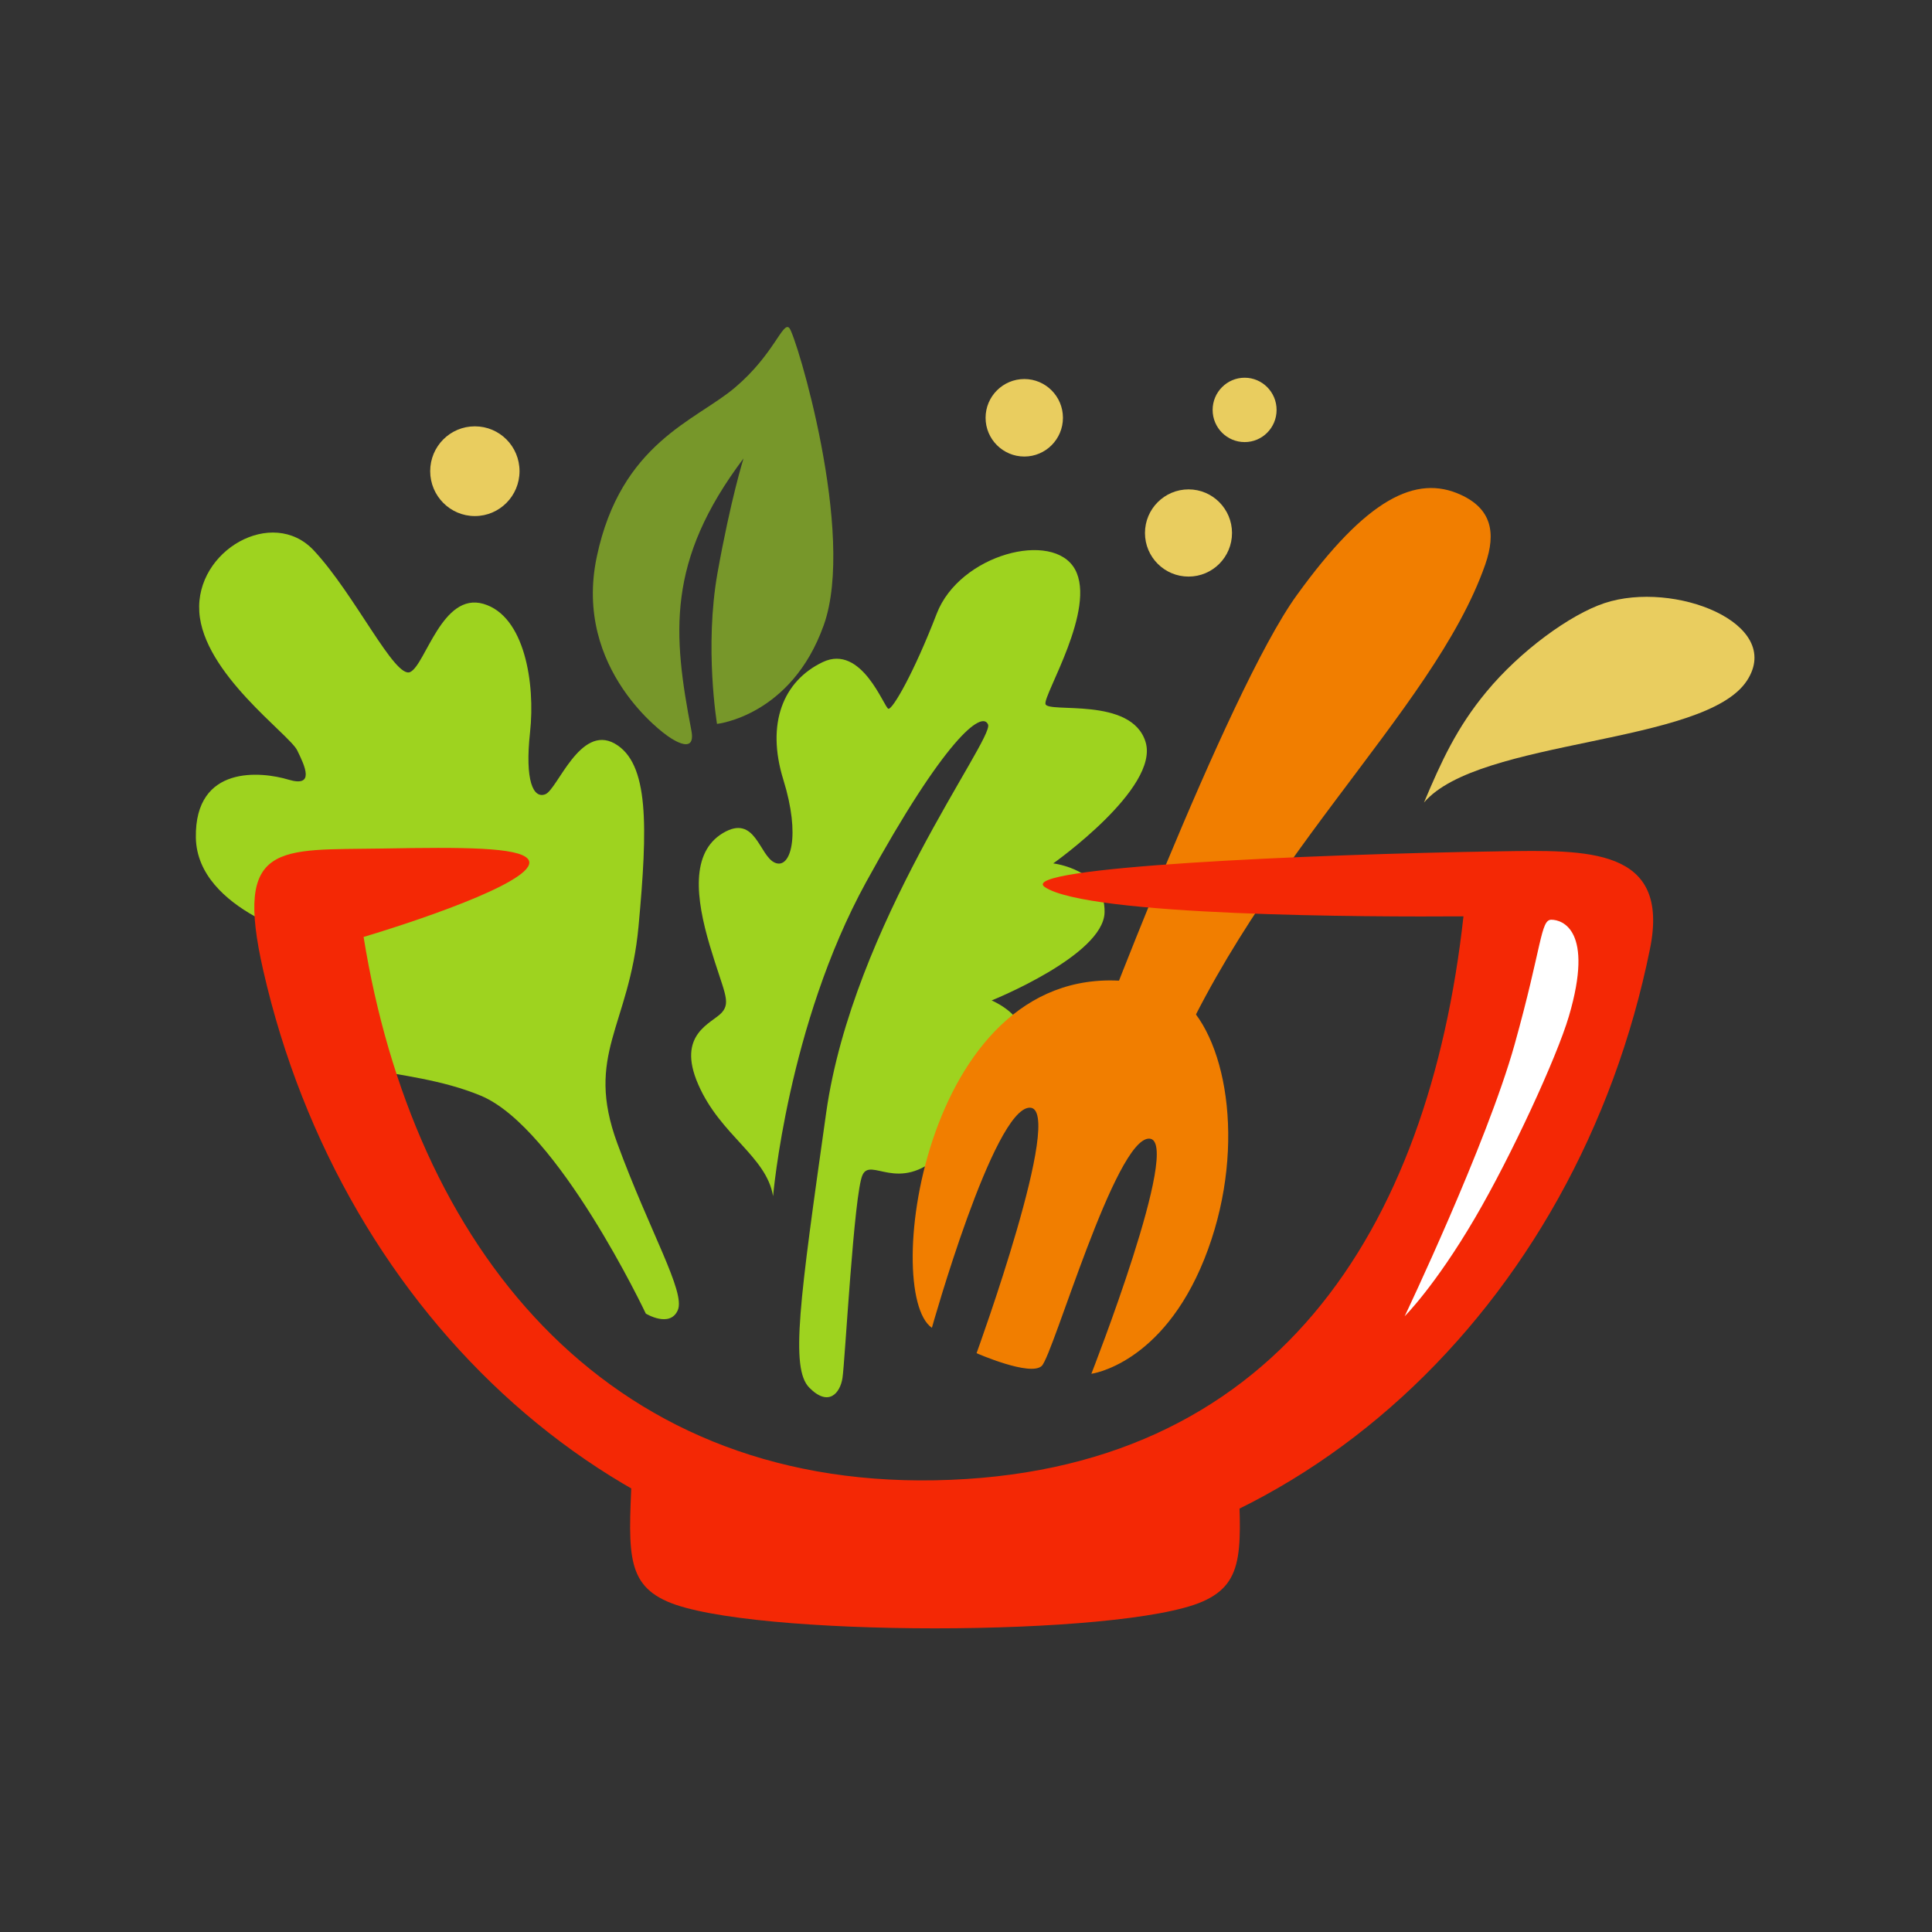
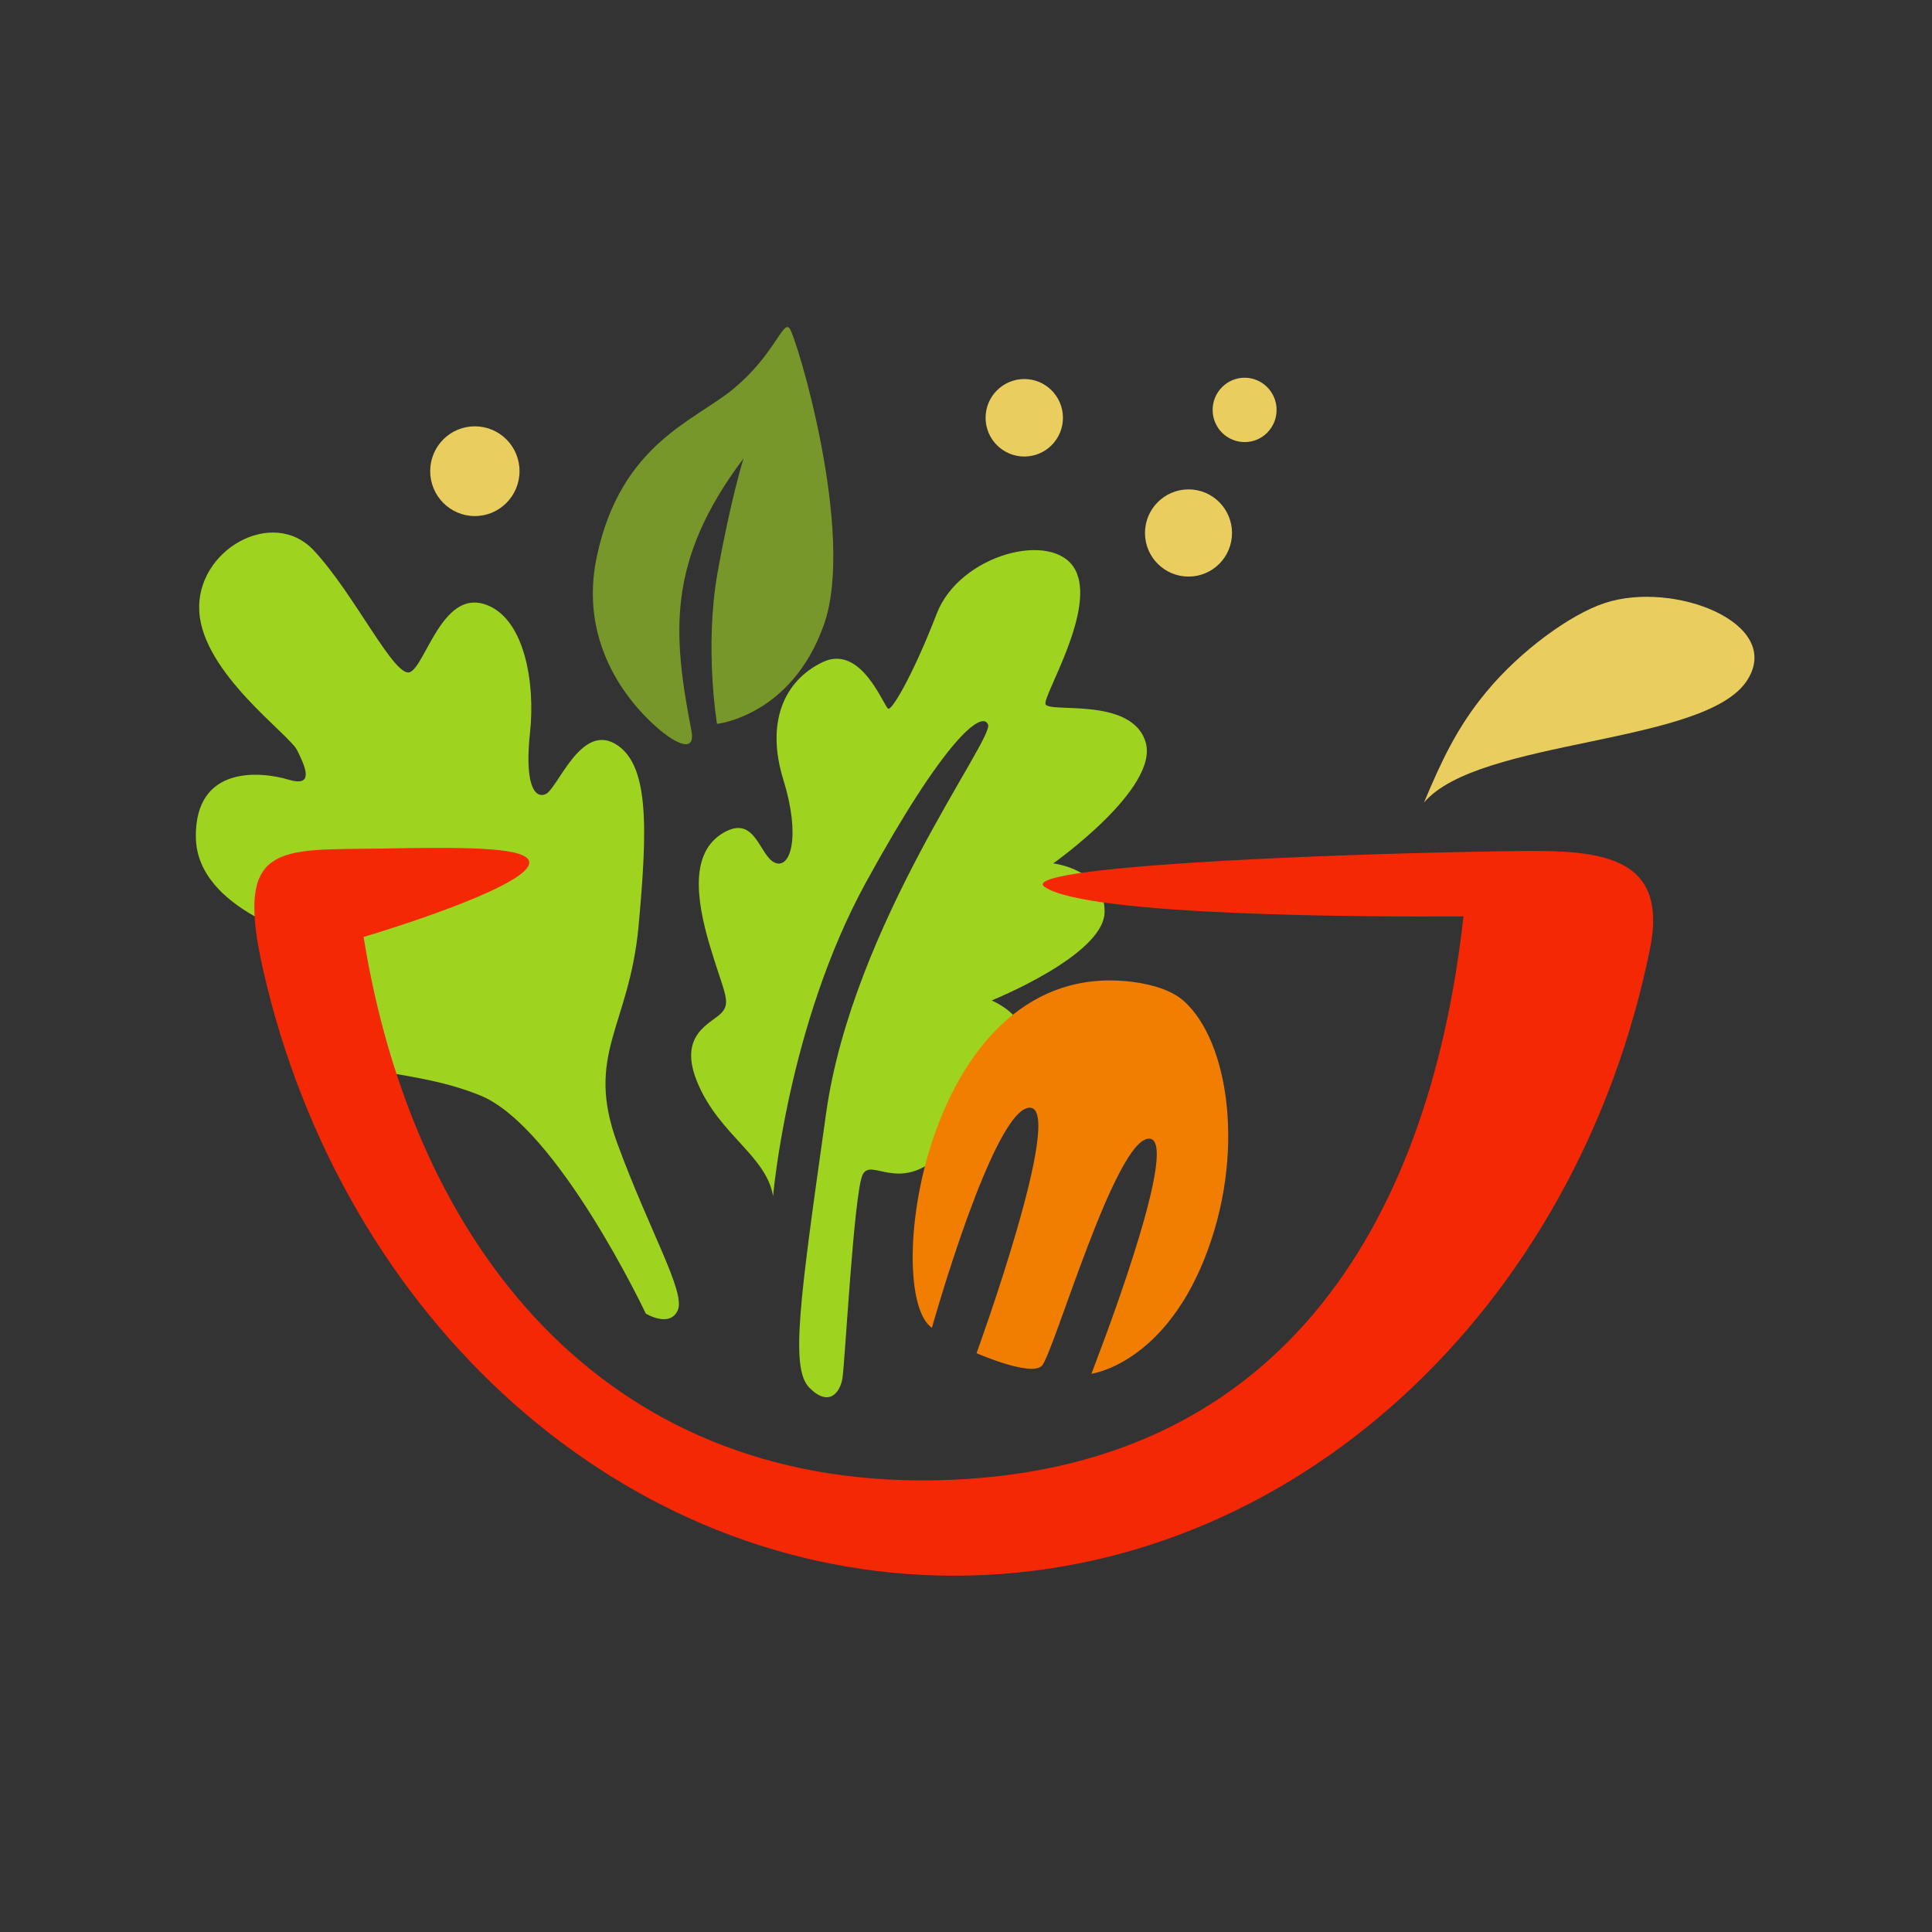
<svg xmlns="http://www.w3.org/2000/svg" width="500" zoomAndPan="magnify" viewBox="0 0 375 375" height="500" preserveAspectRatio="xMidYMid meet" version="1.0">
  <rect x="0" y="0" width="375" height="375" fill="#333333" stroke="none" />
  <defs>
    <clipPath id="8ec1f25a5e">
      <path d="M 276.312 115.199 L 340.527 115.199 L 340.527 155.871 L 276.312 155.871 Z M 276.312 115.199 " clip-rule="nonzero" />
    </clipPath>
    <clipPath id="d0879c328c">
-       <path d="M 122 283.434 L 241 283.434 L 241 316.059 L 122 316.059 Z M 122 283.434 " clip-rule="nonzero" />
-     </clipPath>
+       </clipPath>
  </defs>
  <path fill="#9ed31f" d="M 150.055 232.18 C 150.055 232.18 152.879 198.996 168.098 171.234 C 183.332 143.457 190.602 137.797 191.781 140.633 C 192.961 143.457 165.531 179.473 160.367 215.938 C 155.219 252.422 153.34 265.602 157.102 269.363 C 160.832 273.125 163.062 270.414 163.523 267.48 C 164 264.531 165.754 231.59 167.414 228.066 C 169.039 224.531 174.312 231.719 182.52 224.18 C 190.73 216.641 198.746 202.871 198.109 199.586 C 197.453 196.289 192.48 194.184 192.48 194.184 C 192.48 194.184 214.172 185.469 214.395 177.117 C 214.621 168.766 204.434 167.586 204.434 167.586 C 204.434 167.586 225.059 153.004 222.363 144.047 C 219.672 135.105 203.273 138.516 202.922 136.633 C 202.555 134.754 212.867 118.164 208.66 110.512 C 204.434 102.863 186.281 107.562 181.82 119.102 C 177.375 130.641 173.262 137.703 172.449 137.574 C 171.621 137.445 167.285 124.871 159.668 128.523 C 152.047 132.172 148.652 140.395 152.047 151.344 C 155.441 162.277 153.469 168.766 150.422 167.457 C 147.363 166.168 146.66 157.926 140.336 161.688 C 134.008 165.465 135.059 174.391 137.754 183.477 C 140.445 192.527 141.961 194.406 140.113 196.527 C 138.23 198.648 131.203 200.641 135.539 210.52 C 139.855 220.418 148.766 224.418 150.055 232.18 " fill-opacity="1" fill-rule="evenodd" />
-   <path fill="#f17e00" d="M 211.352 205.469 C 211.352 205.469 238.062 134.387 251.676 115.566 C 265.254 96.742 274.863 92.043 283.551 96.043 C 289.445 98.75 290.449 103.324 288.297 109.539 C 278.129 138.676 241.871 168.223 224.738 213.484 L 211.352 205.469 " fill-opacity="1" fill-rule="evenodd" />
  <path fill="#f17e00" d="M 180.879 257.727 C 180.879 257.727 192.832 215.109 199.859 215 C 206.906 214.887 189.551 262.652 189.551 262.652 C 189.551 262.652 199.988 267.242 202.203 265.121 C 204.434 263.004 216.5 220.77 223.082 221.008 C 229.633 221.23 211.832 266.652 211.832 266.652 C 211.832 266.652 225.535 264.883 233.746 244.418 C 241.953 223.941 238.477 202.012 229.762 194.281 C 227.543 192.32 223.941 191.109 219.848 190.582 C 179.559 185.5 171.047 250.969 180.879 257.727 " fill-opacity="1" fill-rule="evenodd" />
  <g clip-path="url(#8ec1f25a5e)">
    <path fill="#e9cd5f" d="M 288.473 134.324 C 295.039 126.355 304.793 119.262 311.441 117.062 C 324.953 112.602 346.277 120.984 339.105 132.078 C 330.945 144.668 287.023 143.266 276.395 155.773 C 279.738 147.824 282.77 141.207 288.473 134.324 " fill-opacity="1" fill-rule="evenodd" />
  </g>
  <path fill="#77972a" d="M 129.449 142.754 C 129.449 142.754 111.152 130.148 115.84 108.043 C 120.523 85.922 135.059 81.684 142.676 75.211 C 150.297 68.742 151.938 62.27 153.211 63.672 C 154.52 65.074 166.199 103.691 159.891 121.336 C 153.609 138.992 139.172 140.508 139.172 140.508 C 139.172 140.508 136.699 125.684 139.266 111.215 C 141.863 96.742 144.32 88.98 144.32 88.98 C 129.305 108.918 130.598 123.07 134.199 141.812 C 135.219 147.137 129.449 142.754 129.449 142.754 " fill-opacity="1" fill-rule="evenodd" />
  <path fill="#9ed31f" d="M 125.352 254.969 C 125.352 254.969 108.301 218.902 93.32 212.672 C 78.336 206.457 60.773 209.293 56.105 199.188 C 51.469 189.07 60.504 182.328 60.504 182.328 C 60.504 182.328 38.285 176.875 38.016 162.598 C 37.777 148.332 50.812 149.766 55.992 151.328 C 61.156 152.875 59.211 148.73 57.668 145.605 C 56.105 142.5 39.449 130.707 38.684 118.77 C 37.902 106.832 52.887 98.273 60.902 106.832 C 68.902 115.391 76.664 131.867 79.629 130.434 C 82.594 129.016 85.828 114.879 93.828 117.207 C 101.844 119.535 103.918 132.648 102.883 142.117 C 101.844 151.582 103.52 155.074 105.848 154.164 C 108.188 153.258 112.57 140.555 119.297 144.316 C 126.008 148.094 125.734 160.398 123.934 179.855 C 122.117 199.316 113.48 204.641 119.809 221.898 C 126.133 239.129 133.113 250.812 131.555 254.316 C 130.008 257.809 125.352 254.969 125.352 254.969 " fill-opacity="1" fill-rule="evenodd" />
  <path fill="#f42805" d="M 74.242 164.699 C 89.891 164.414 100.648 164.445 102.484 166.742 C 105.305 170.328 83.82 177.879 70.574 181.863 C 80.188 241.551 116.922 288.535 181.5 287.324 C 247.434 286.098 277.301 238.84 284.059 177.863 C 266.098 177.992 211.207 177.863 202.793 172.176 C 197.152 168.352 253.953 165.801 291.039 165.242 C 308.043 164.973 324.238 164.43 320.27 184.129 C 306.195 253.824 251.086 305.844 185.215 305.844 C 120.684 305.844 66.465 255.91 51.086 188.32 C 45.363 163.219 54.082 165.035 74.242 164.699 " fill-opacity="1" fill-rule="evenodd" />
  <g clip-path="url(#d0879c328c)">
-     <path fill="#f42805" d="M 122.754 283.707 C 122.07 300.297 121.02 307.117 129.512 310.848 C 145.227 317.797 217.742 317.797 233.441 310.848 C 241.922 307.117 240.898 300.297 240.215 283.707 L 180.641 292.664 L 122.754 283.707 " fill-opacity="1" fill-rule="evenodd" />
-   </g>
-   <path fill="#ffffff" d="M 272.648 255.48 C 272.648 255.48 288.57 222.059 293.973 202.773 C 299.359 183.477 299.008 178.52 301.113 178.52 C 303.23 178.52 309.449 180.512 304.523 197.246 C 302.164 205.246 293.352 224.371 286.258 236.469 C 278.543 249.633 272.648 255.48 272.648 255.48 " fill-opacity="1" fill-rule="evenodd" />
+     </g>
  <path fill="#e9cd5f" d="M 198.824 73.57 C 202.953 73.57 206.316 76.934 206.316 81.094 C 206.316 85.25 202.953 88.613 198.824 88.613 C 194.68 88.613 191.301 85.25 191.301 81.094 C 191.301 76.934 194.68 73.57 198.824 73.57 Z M 230.699 94.988 C 235.355 94.988 239.133 98.781 239.133 103.453 C 239.133 108.137 235.355 111.914 230.699 111.914 C 226.031 111.914 222.238 108.137 222.238 103.453 C 222.238 98.781 226.031 94.988 230.699 94.988 Z M 241.586 73.316 C 245.012 73.316 247.785 76.121 247.785 79.562 C 247.785 83.02 245.012 85.809 241.586 85.809 C 238.16 85.809 235.371 83.02 235.371 79.562 C 235.371 76.121 238.16 73.316 241.586 73.316 Z M 92.172 82.75 C 96.969 82.75 100.84 86.637 100.84 91.453 C 100.84 96.25 96.969 100.168 92.172 100.168 C 87.375 100.168 83.5 96.25 83.5 91.453 C 83.5 86.637 87.375 82.75 92.172 82.75 " fill-opacity="1" fill-rule="evenodd" />
</svg>